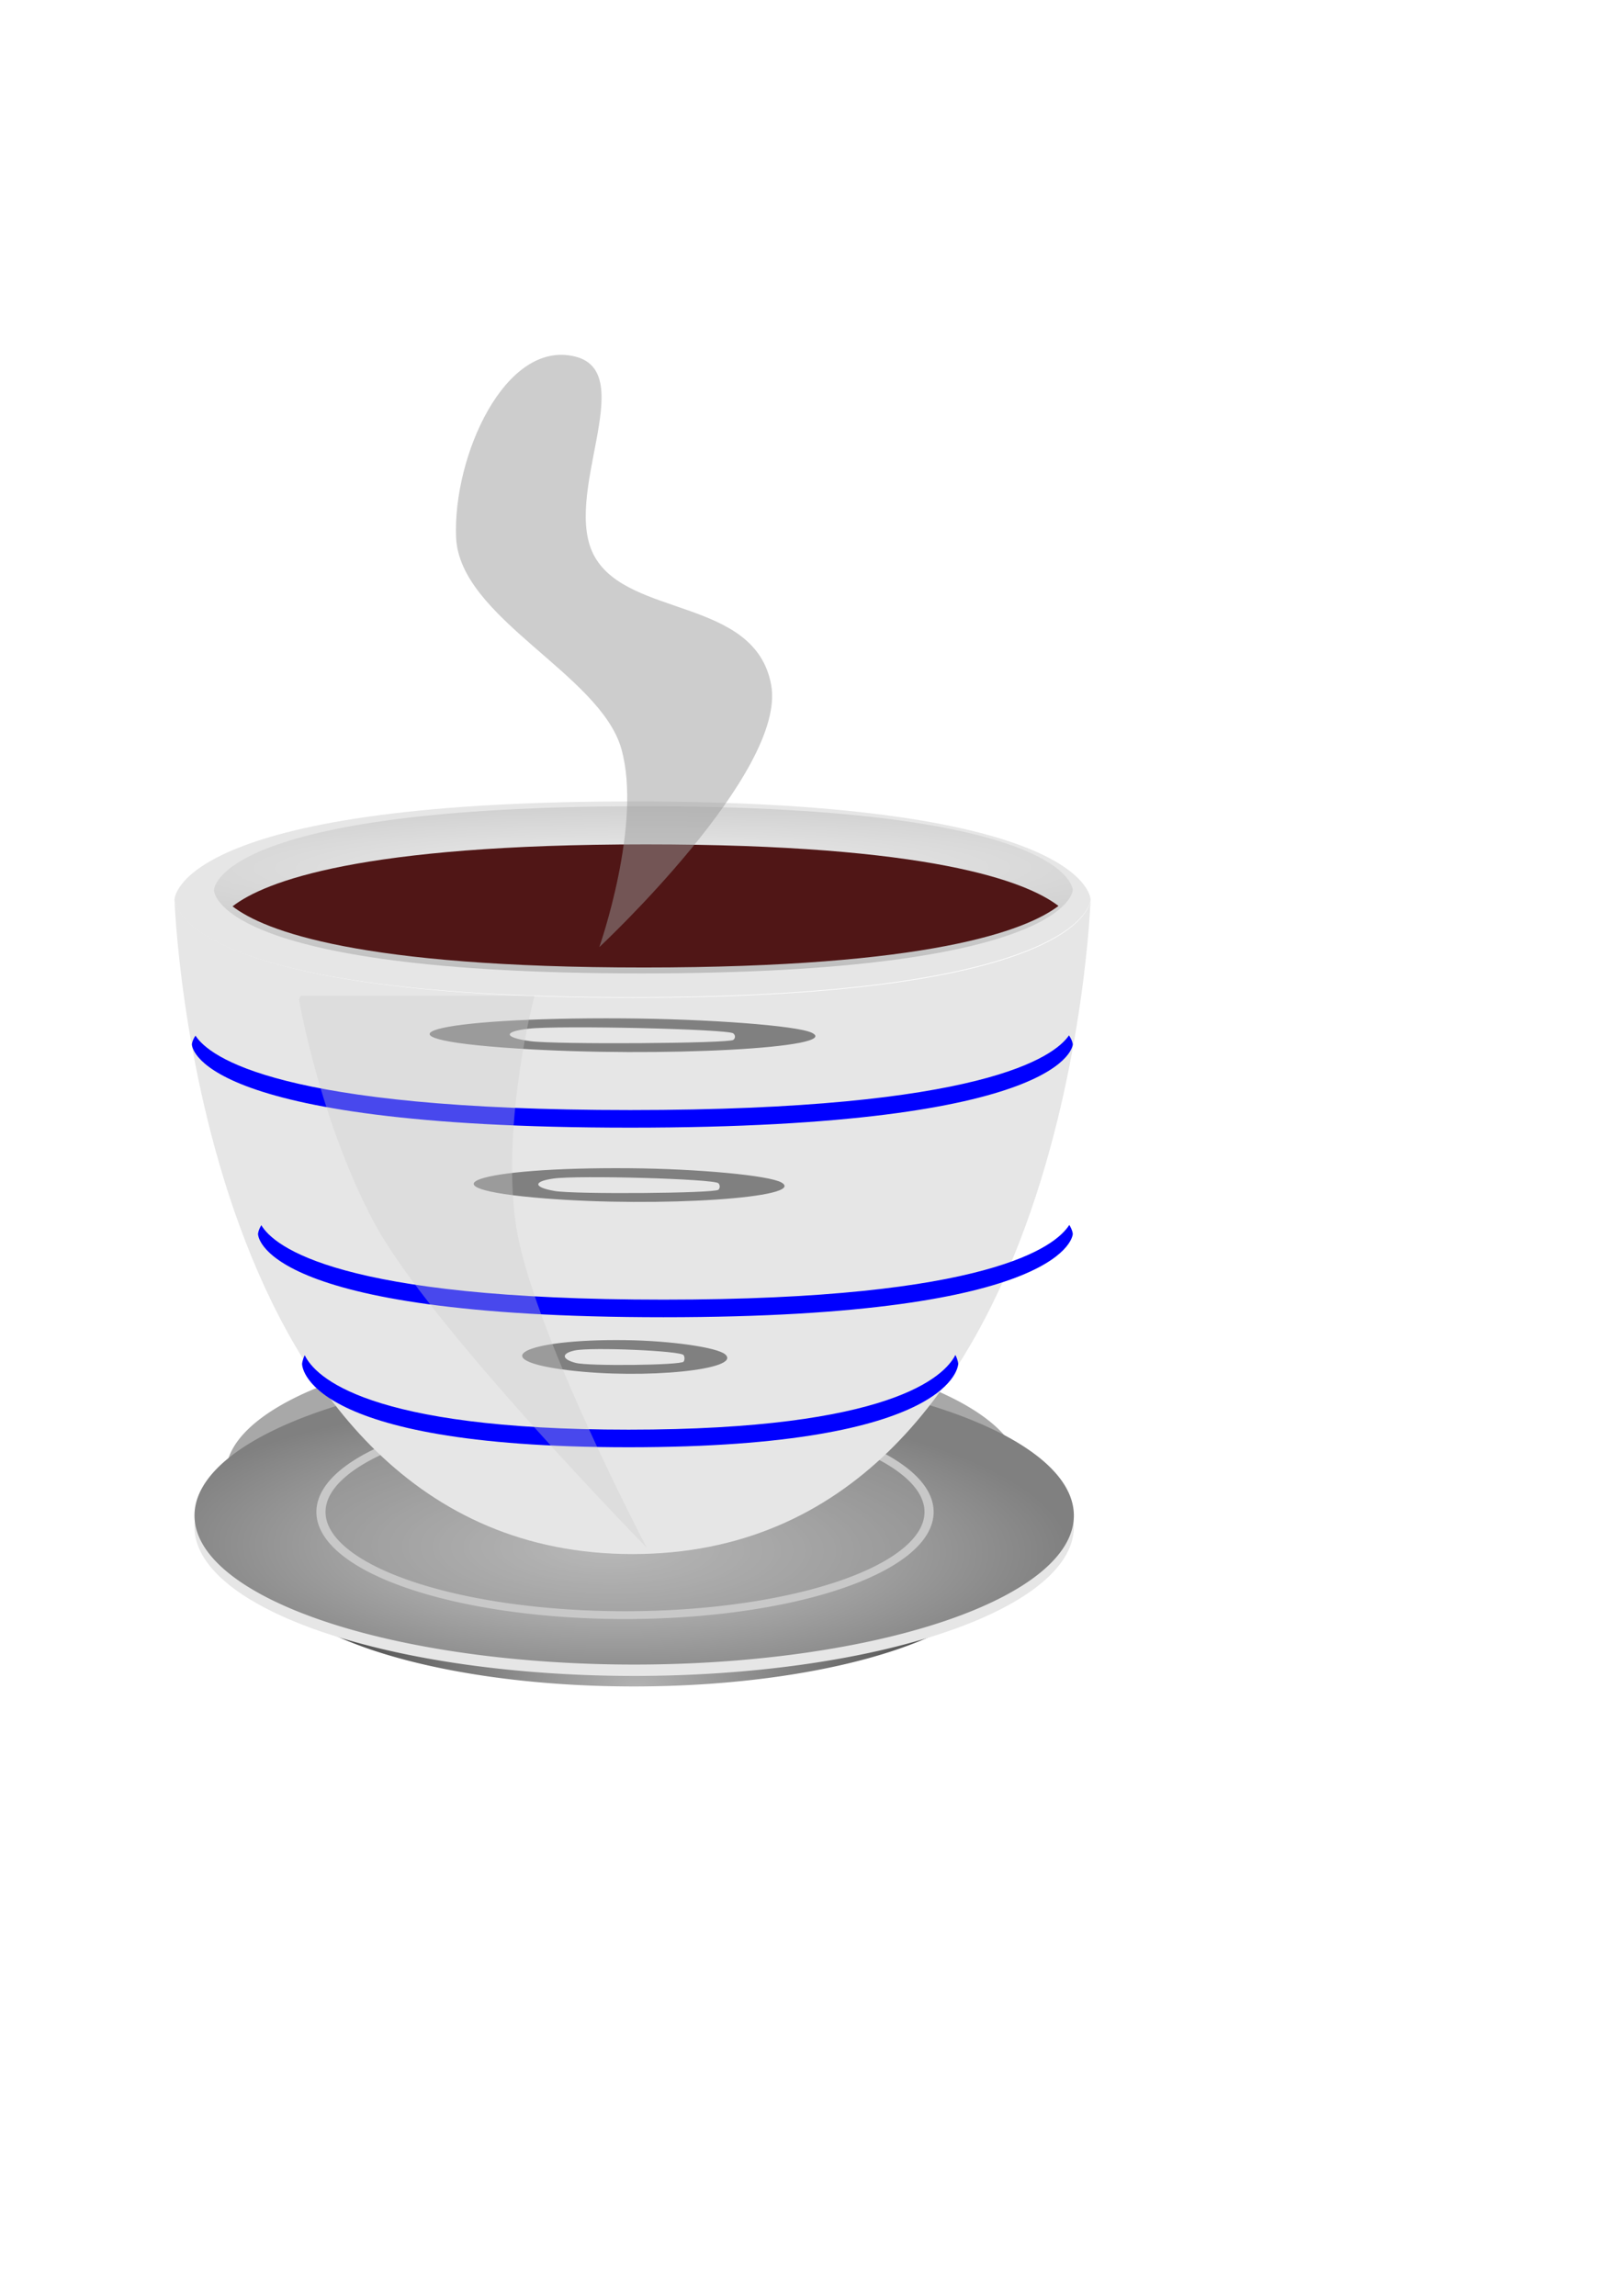
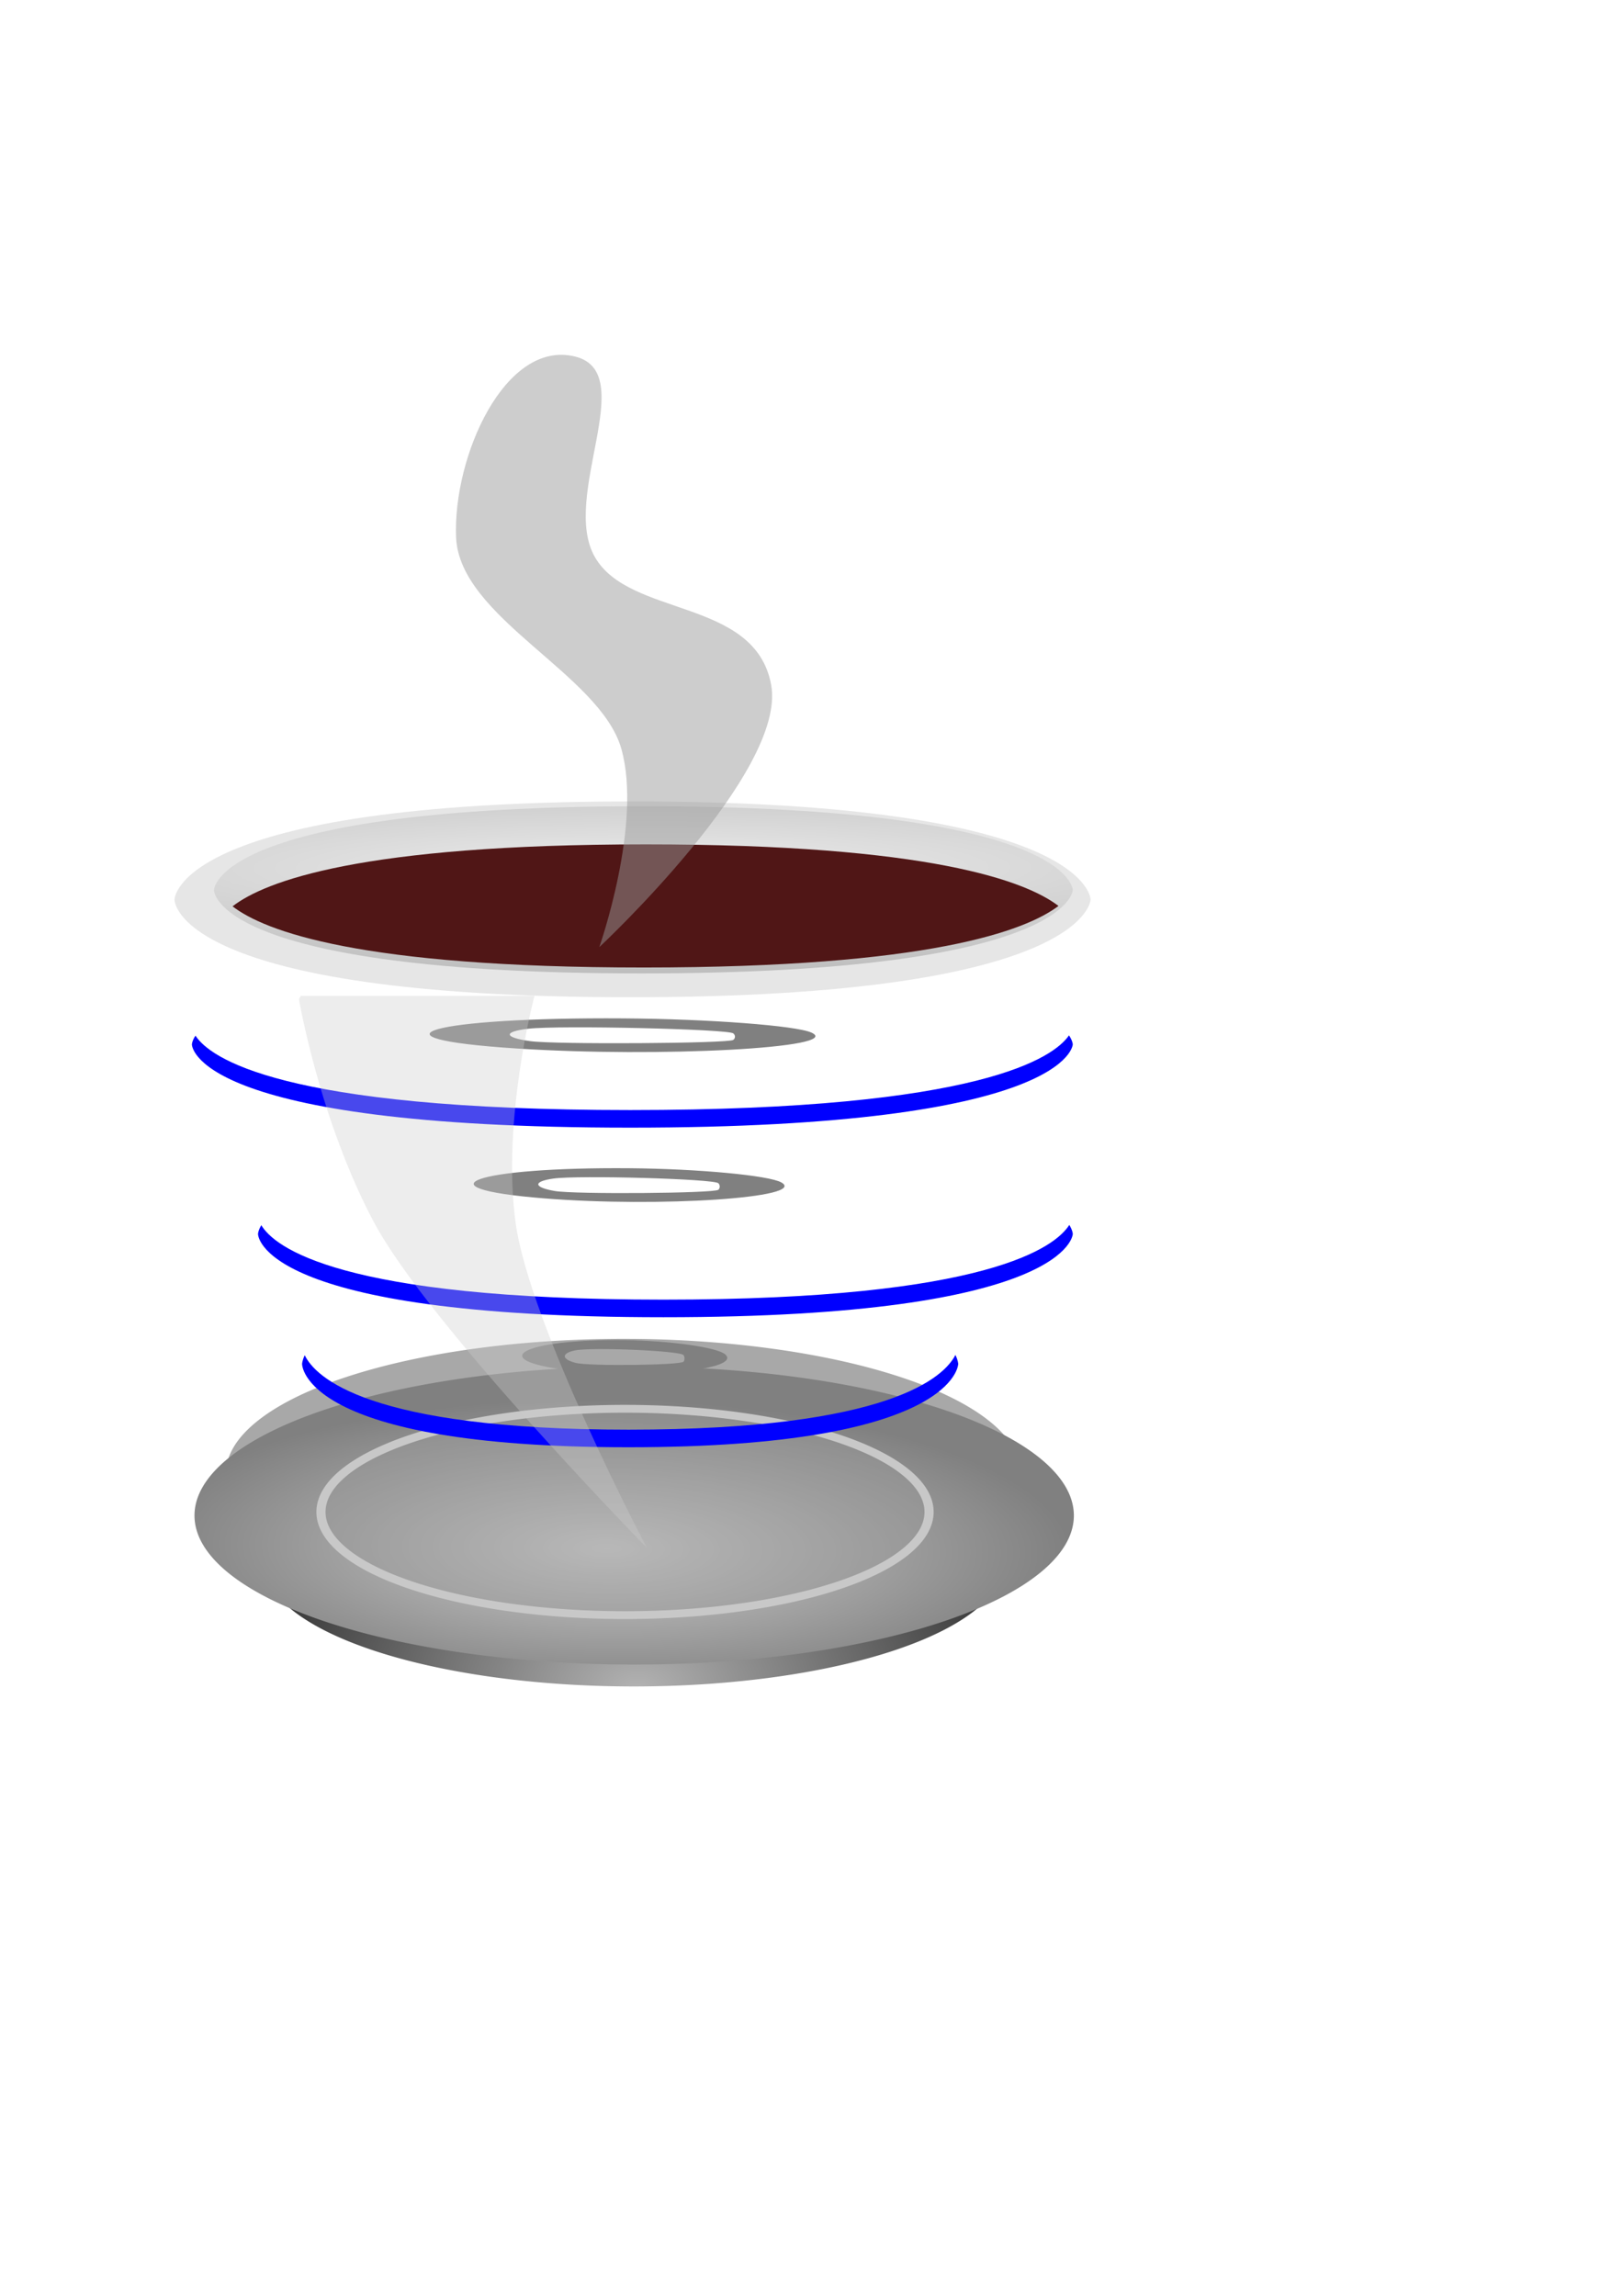
<svg xmlns="http://www.w3.org/2000/svg" xmlns:ns1="http://www.inkscape.org/namespaces/inkscape" xmlns:ns2="http://sodipodi.sourceforge.net/DTD/sodipodi-0.dtd" xmlns:xlink="http://www.w3.org/1999/xlink" width="744.094" height="1052.362" id="svg2" version="1.1" ns1:version="0.48.4 r9939" ns2:docname="filirzanka.svg">
  <defs id="defs4">
    <linearGradient id="linearGradient3220">
      <stop id="stop3222" offset="0" style="stop-color:#ececec;stop-opacity:1;" />
      <stop id="stop3224" offset="1" style="stop-color:#bdbdbd;stop-opacity:1;" />
    </linearGradient>
    <linearGradient id="linearGradient3965">
      <stop style="stop-color:#ececec;stop-opacity:1;" offset="0" id="stop3967" />
      <stop style="stop-color:#bdbdbd;stop-opacity:1;" offset="1" id="stop3969" />
    </linearGradient>
    <linearGradient ns1:collect="always" id="linearGradient3957">
      <stop style="stop-color:#e6e6e6;stop-opacity:1;" offset="0" id="stop3959" />
      <stop style="stop-color:#e6e6e6;stop-opacity:0;" offset="1" id="stop3961" />
    </linearGradient>
    <linearGradient id="linearGradient3947">
      <stop style="stop-color:#ececec;stop-opacity:1;" offset="0" id="stop3949" />
      <stop style="stop-color:#bdffe6;stop-opacity:1;" offset="1" id="stop3951" />
    </linearGradient>
    <linearGradient id="linearGradient3972">
      <stop id="stop3974" offset="0" style="stop-color:#000000;stop-opacity:1" />
      <stop id="stop3976" offset="1" style="stop-color:#000000;stop-opacity:1" />
    </linearGradient>
    <linearGradient id="linearGradient3906">
      <stop id="stop3908" offset="0" style="stop-color:#cccccc;stop-opacity:1" />
      <stop id="stop3910" offset="1" style="stop-color:#b3b3b3;stop-opacity:1" />
    </linearGradient>
    <linearGradient id="linearGradient3894" ns1:collect="always">
      <stop id="stop3896" offset="0" style="stop-color:#b3b3b3;stop-opacity:1" />
      <stop id="stop3898" offset="1" style="stop-color:#333333;stop-opacity:1" />
    </linearGradient>
    <linearGradient id="linearGradient3874">
      <stop style="stop-color:#cccccc;stop-opacity:1" offset="0" id="stop3876" />
      <stop style="stop-color:#808080;stop-opacity:1" offset="1" id="stop3878" />
    </linearGradient>
    <linearGradient id="linearGradient3765">
      <stop style="stop-color:#000000;stop-opacity:0;" offset="0" id="stop3767" />
      <stop style="stop-color:#000000;stop-opacity:0.201;" offset="1" id="stop3769" />
    </linearGradient>
    <linearGradient id="linearGradient3757">
      <stop style="stop-color:#000000;stop-opacity:1;" offset="0" id="stop3759" />
      <stop style="stop-color:#000000;stop-opacity:0;" offset="1" id="stop3761" />
    </linearGradient>
    <radialGradient ns1:collect="always" xlink:href="#linearGradient3765-7" id="radialGradient3771-1" cx="235.429" cy="478.254" fx="235.429" fy="478.254" r="177.143" gradientTransform="matrix(1.035,0.014,-0.003,0.21,-6.917,340.624)" gradientUnits="userSpaceOnUse" />
    <linearGradient id="linearGradient3765-7">
      <stop style="stop-color:#000000;stop-opacity:0;" offset="0" id="stop3767-4" />
      <stop style="stop-color:#000000;stop-opacity:0.029;" offset="1" id="stop3769-0" />
    </linearGradient>
    <radialGradient ns1:collect="always" xlink:href="#linearGradient3765-8" id="radialGradient3771-4" cx="235.429" cy="478.254" fx="235.429" fy="478.254" r="177.143" gradientTransform="matrix(1.035,0.014,-0.003,0.21,-6.917,340.624)" gradientUnits="userSpaceOnUse" />
    <linearGradient id="linearGradient3765-8">
      <stop style="stop-color:#000000;stop-opacity:0;" offset="0" id="stop3767-8" />
      <stop style="stop-color:#000000;stop-opacity:0.201;" offset="1" id="stop3769-2" />
    </linearGradient>
    <radialGradient ns1:collect="always" xlink:href="#linearGradient3765-1" id="radialGradient3771-5" cx="235.429" cy="478.254" fx="235.429" fy="478.254" r="177.143" gradientTransform="matrix(1.035,0.014,-0.003,0.21,-6.917,340.624)" gradientUnits="userSpaceOnUse" />
    <linearGradient id="linearGradient3765-1">
      <stop style="stop-color:#000000;stop-opacity:0;" offset="0" id="stop3767-7" />
      <stop style="stop-color:#000000;stop-opacity:0.201;" offset="1" id="stop3769-1" />
    </linearGradient>
    <radialGradient ns1:collect="always" xlink:href="#linearGradient3894" id="radialGradient3880" cx="357.37" cy="-477.413" fx="357.37" fy="-477.413" r="172.736" gradientTransform="matrix(1.056,-0.012,0.009,0.797,-15.786,-198.879)" gradientUnits="userSpaceOnUse" />
    <radialGradient ns1:collect="always" xlink:href="#linearGradient3874" id="radialGradient3888" gradientUnits="userSpaceOnUse" gradientTransform="matrix(1.056,0.015,-0.005,0.396,-22.754,-399.672)" cx="345.166" cy="-615.93" fx="345.166" fy="-615.93" r="172.736" />
    <radialGradient ns1:collect="always" xlink:href="#linearGradient3874" id="radialGradient3892" gradientUnits="userSpaceOnUse" gradientTransform="matrix(1.056,0.015,-0.005,0.396,-22.754,-399.672)" cx="345.166" cy="-615.93" fx="345.166" fy="-615.93" r="172.736" />
    <radialGradient ns1:collect="always" xlink:href="#linearGradient3972" id="radialGradient3930" gradientUnits="userSpaceOnUse" gradientTransform="matrix(1.056,0.015,-0.005,0.396,-22.754,-399.672)" cx="345.166" cy="-615.93" fx="345.166" fy="-615.93" r="172.736" />
    <filter ns1:collect="always" id="filter4000" x="-0.066" width="1.131" y="-0.165" height="1.331">
      <feGaussianBlur ns1:collect="always" stdDeviation="9.434" id="feGaussianBlur4002" />
    </filter>
    <radialGradient ns1:collect="always" xlink:href="#linearGradient3874-6" id="radialGradient3888-4" gradientUnits="userSpaceOnUse" gradientTransform="matrix(1.056,0.015,-0.005,0.396,-22.754,-399.672)" cx="345.166" cy="-615.93" fx="345.166" fy="-615.93" r="172.736" />
    <linearGradient id="linearGradient3874-6">
      <stop style="stop-color:#cccccc;stop-opacity:1" offset="0" id="stop3876-0" />
      <stop style="stop-color:#808080;stop-opacity:1" offset="1" id="stop3878-3" />
    </linearGradient>
    <radialGradient ns1:collect="always" xlink:href="#linearGradient3894-2" id="radialGradient3880-6" cx="357.37" cy="-477.413" fx="357.37" fy="-477.413" r="172.736" gradientTransform="matrix(1.056,-0.012,0.009,0.797,-15.786,-198.879)" gradientUnits="userSpaceOnUse" />
    <linearGradient id="linearGradient3894-2" ns1:collect="always">
      <stop id="stop3896-4" offset="0" style="stop-color:#b3b3b3;stop-opacity:1" />
      <stop id="stop3898-5" offset="1" style="stop-color:#333333;stop-opacity:1" />
    </linearGradient>
    <radialGradient ns1:collect="always" xlink:href="#linearGradient3972-8" id="radialGradient3930-8" gradientUnits="userSpaceOnUse" gradientTransform="matrix(1.056,0.015,-0.005,0.396,-22.754,-399.672)" cx="345.166" cy="-615.93" fx="345.166" fy="-615.93" r="172.736" />
    <linearGradient id="linearGradient3972-8">
      <stop id="stop3974-1" offset="0" style="stop-color:#000000;stop-opacity:1" />
      <stop id="stop3976-2" offset="1" style="stop-color:#000000;stop-opacity:1" />
    </linearGradient>
    <filter color-interpolation-filters="sRGB" ns1:collect="always" id="filter4000-1" x="-0.066" width="1.131" y="-0.165" height="1.331">
      <feGaussianBlur ns1:collect="always" stdDeviation="9.434" id="feGaussianBlur4002-4" />
    </filter>
    <radialGradient r="172.736" fy="-615.93" fx="345.166" cy="-615.93" cx="345.166" gradientTransform="matrix(1.056,0.015,-0.005,0.396,-22.754,-399.672)" gradientUnits="userSpaceOnUse" id="radialGradient4033" xlink:href="#linearGradient3972-8" ns1:collect="always" />
    <linearGradient id="linearGradient3874-9">
      <stop style="stop-color:#cccccc;stop-opacity:1" offset="0" id="stop3876-9" />
      <stop style="stop-color:#808080;stop-opacity:1" offset="1" id="stop3878-8" />
    </linearGradient>
    <radialGradient ns1:collect="always" xlink:href="#linearGradient3972-6" id="radialGradient3930-86" gradientUnits="userSpaceOnUse" gradientTransform="matrix(1.056,0.015,-0.005,0.396,-22.754,-399.672)" cx="345.166" cy="-615.93" fx="345.166" fy="-615.93" r="172.736" />
    <linearGradient id="linearGradient3972-6">
      <stop id="stop3974-2" offset="0" style="stop-color:#000000;stop-opacity:1" />
      <stop id="stop3976-3" offset="1" style="stop-color:#000000;stop-opacity:1" />
    </linearGradient>
    <filter color-interpolation-filters="sRGB" ns1:collect="always" id="filter4000-8" x="-0.066" width="1.131" y="-0.165" height="1.331">
      <feGaussianBlur ns1:collect="always" stdDeviation="9.434" id="feGaussianBlur4002-2" />
    </filter>
    <radialGradient r="172.736" fy="-615.93" fx="345.166" cy="-615.93" cx="345.166" gradientTransform="matrix(1.056,0.015,-0.005,0.396,-22.754,-399.672)" gradientUnits="userSpaceOnUse" id="radialGradient4033-6" xlink:href="#linearGradient3972-6" ns1:collect="always" />
    <radialGradient ns1:collect="always" xlink:href="#linearGradient3972-6" id="radialGradient4135" gradientUnits="userSpaceOnUse" gradientTransform="matrix(1.056,0.015,-0.005,0.396,-22.754,-399.672)" cx="345.166" cy="-615.93" fx="345.166" fy="-615.93" r="172.736" />
    <radialGradient ns1:collect="always" xlink:href="#linearGradient3957" id="radialGradient3963" cx="238.396" cy="-252.353" fx="238.396" fy="-252.353" r="210" gradientTransform="matrix(1.116,0.005,-9.2270526e-4,0.214,413.555,174.791)" gradientUnits="userSpaceOnUse" />
    <radialGradient ns1:collect="always" xlink:href="#linearGradient3965-7" id="radialGradient3196-1" gradientUnits="userSpaceOnUse" gradientTransform="matrix(2.156,-0.003,4.1829197e-4,0.232,-937.716,671.737)" cx="245.91" cy="221.541" fx="245.91" fy="221.541" r="210" />
    <linearGradient id="linearGradient3965-7">
      <stop style="stop-color:#ececec;stop-opacity:1;" offset="0" id="stop3967-4" />
      <stop style="stop-color:#bdbdbd;stop-opacity:1;" offset="1" id="stop3969-0" />
    </linearGradient>
    <radialGradient r="210" fy="221.541" fx="245.91" cy="221.541" cx="245.91" gradientTransform="matrix(2.156,-0.003,4.1829197e-4,0.232,-235.746,347.165)" gradientUnits="userSpaceOnUse" id="radialGradient3214" xlink:href="#linearGradient3965-7" ns1:collect="always" />
    <radialGradient ns1:collect="always" xlink:href="#linearGradient3965-8" id="radialGradient3196-4" gradientUnits="userSpaceOnUse" gradientTransform="matrix(2.156,-0.003,4.1829197e-4,0.232,-937.716,671.737)" cx="245.91" cy="221.541" fx="245.91" fy="221.541" r="210" />
    <linearGradient id="linearGradient3965-8">
      <stop style="stop-color:#ececec;stop-opacity:1;" offset="0" id="stop3967-8" />
      <stop style="stop-color:#bdbdbd;stop-opacity:1;" offset="1" id="stop3969-2" />
    </linearGradient>
    <radialGradient r="210" fy="221.541" fx="245.91" cy="221.541" cx="245.91" gradientTransform="matrix(2.156,-0.003,4.1829197e-4,0.232,-1171.147,559.297)" gradientUnits="userSpaceOnUse" id="radialGradient3214-4" xlink:href="#linearGradient3965-8" ns1:collect="always" />
    <radialGradient ns1:collect="always" xlink:href="#linearGradient3965-1" id="radialGradient3196-5" gradientUnits="userSpaceOnUse" gradientTransform="matrix(2.156,-0.003,4.1829197e-4,0.232,-937.716,671.737)" cx="245.91" cy="221.541" fx="245.91" fy="221.541" r="210" />
    <linearGradient id="linearGradient3965-1">
      <stop style="stop-color:#ececec;stop-opacity:1;" offset="0" id="stop3967-7" />
      <stop style="stop-color:#bdbdbd;stop-opacity:1;" offset="1" id="stop3969-1" />
    </linearGradient>
    <radialGradient ns1:collect="always" xlink:href="#linearGradient3965-6" id="radialGradient3196-7" gradientUnits="userSpaceOnUse" gradientTransform="matrix(2.156,-0.003,4.1829197e-4,0.232,-937.716,671.737)" cx="245.91" cy="221.541" fx="245.91" fy="221.541" r="210" />
    <linearGradient id="linearGradient3965-6">
      <stop style="stop-color:#ececec;stop-opacity:1;" offset="0" id="stop3967-1" />
      <stop style="stop-color:#bdbdbd;stop-opacity:1;" offset="1" id="stop3969-4" />
    </linearGradient>
    <filter ns1:collect="always" id="filter4140" x="-0.557" width="2.115" y="-0.196" height="1.392">
      <feGaussianBlur ns1:collect="always" stdDeviation="29.93" id="feGaussianBlur4142" />
    </filter>
    <filter ns1:collect="always" id="filter4162" x="-0.243" width="1.485" y="-0.13" height="1.259">
      <feGaussianBlur ns1:collect="always" stdDeviation="14.661" id="feGaussianBlur4164" />
    </filter>
  </defs>
  <ns2:namedview id="base" pagecolor="#ffffff" bordercolor="#666666" borderopacity="1.0" ns1:pageopacity="0.0" ns1:pageshadow="2" ns1:zoom="0.49497475" ns1:cx="-430.66713" ns1:cy="294.17081" ns1:document-units="px" ns1:current-layer="layer1" showgrid="false" ns1:window-width="1280" ns1:window-height="962" ns1:window-x="-8" ns1:window-y="-8" ns1:window-maximized="1" showguides="true" ns1:guide-bbox="true">
    <ns1:grid type="xygrid" id="grid3161" />
    <ns2:guide orientation="0,1" position="-143.442,1351.584" id="guide3226" />
  </ns2:namedview>
  <g ns1:label="Layer 1" ns1:groupmode="layer" id="layer1">
    <path ns2:type="arc" style="opacity:0.583;color:#000000;fill:url(#radialGradient3930);fill-opacity:1;fill-rule:evenodd;stroke:none;stroke-width:1px;marker:none;visibility:visible;display:inline;overflow:visible;filter:url(#filter4000);enable-background:accumulate" id="path3928" ns2:cx="355.5737" ns2:cy="-653.53296" ns2:rx="172.73608" ns2:ry="68.437836" d="m 528.31,-653.533 a 172.736,68.438 0 1 1 -345.472,0 172.736,68.438 0 1 1 345.472,0 z" transform="matrix(0.904,0,0,0.904,-885.317,751.465)" />
    <path ns2:type="arc" style="color:#000000;fill:url(#radialGradient3880);fill-opacity:1;fill-rule:evenodd;stroke:none;stroke-width:1px;marker:none;visibility:visible;display:inline;overflow:visible;enable-background:accumulate" id="path3864" ns2:cx="355.5737" ns2:cy="-653.53296" ns2:rx="172.73608" ns2:ry="68.437836" d="m 528.31,-653.533 a 172.736,68.438 0 1 1 -345.472,0 172.736,68.438 0 1 1 345.472,0 z" transform="matrix(0.844,0,0,0.838,-859.574,748.572)" />
    <path transform="translate(-834.386,756.099)" d="m 528.31,-653.533 a 172.736,68.438 0 1 1 -345.472,0 172.736,68.438 0 1 1 345.472,0 z" ns2:ry="68.437836" ns2:rx="172.73608" ns2:cy="-653.53296" ns2:cx="355.5737" id="path3886" style="color:#000000;fill:url(#radialGradient3888);fill-opacity:1;fill-rule:evenodd;stroke:none;stroke-width:1px;marker:none;visibility:visible;display:inline;overflow:visible;enable-background:accumulate" ns2:type="arc" />
    <path transform="translate(-1800.301,823.266)" d="m 528.31,-653.533 a 172.736,68.438 0 1 1 -345.472,0 172.736,68.438 0 1 1 345.472,0 z" ns2:ry="68.437836" ns2:rx="172.73608" ns2:cy="-653.53296" ns2:cx="355.5737" id="path3890" style="color:#000000;fill:url(#radialGradient3892);fill-opacity:1;fill-rule:evenodd;stroke:none;stroke-width:1px;marker:none;visibility:visible;display:inline;overflow:visible;enable-background:accumulate" ns2:type="arc" />
    <path ns2:type="arc" style="color:#000000;fill:#999999;fill-opacity:0.392;fill-rule:evenodd;stroke:#c8c8c8;stroke-width:5.19;stroke-miterlimit:4;stroke-opacity:1;stroke-dasharray:none;marker:none;visibility:visible;display:inline;overflow:visible;enable-background:accumulate" id="path3900" ns2:cx="355.5737" ns2:cy="-653.53296" ns2:rx="172.73608" ns2:ry="68.437836" d="m 528.31,-653.533 a 172.736,68.438 0 1 1 -345.472,0 172.736,68.438 0 1 1 345.472,0 z" transform="matrix(0.692,0,0,0.692,-809.067,637.406)" />
    <path ns2:type="arc" style="opacity:0.583;color:#000000;fill:url(#radialGradient4033);fill-opacity:1;fill-rule:evenodd;stroke:none;stroke-width:1px;marker:none;visibility:visible;display:inline;overflow:visible;filter:url(#filter4000-1);enable-background:accumulate" id="path3928-9" ns2:cx="355.5737" ns2:cy="-653.53296" ns2:rx="172.73608" ns2:ry="68.437836" d="m 528.31,-653.533 a 172.736,68.438 0 1 1 -345.472,0 172.736,68.438 0 1 1 345.472,0 z" transform="matrix(1.055,0,0,0.903,-89.347,1265.652)" />
    <path ns2:type="arc" style="color:#000000;fill:url(#radialGradient3880-6);fill-opacity:1;fill-rule:evenodd;stroke:none;stroke-width:1px;marker:none;visibility:visible;display:inline;overflow:visible;enable-background:accumulate" id="path3864-8" ns2:cx="355.5737" ns2:cy="-653.53296" ns2:rx="172.73608" ns2:ry="68.437836" d="m 528.31,-653.533 a 172.736,68.438 0 1 1 -345.472,0 172.736,68.438 0 1 1 345.472,0 z" transform="matrix(0.984,0,0,0.837,-59.316,1262.765)" />
-     <path d="m 528.31,-653.533 a 172.736,68.438 0 1 1 -345.472,0 172.736,68.438 0 1 1 345.472,0 z" ns2:ry="68.437836" ns2:rx="172.73608" ns2:cy="-653.53296" ns2:cx="355.5737" id="path3882-2" style="color:#000000;fill:#e6e6e6;fill-opacity:1;fill-rule:evenodd;stroke:none;stroke-width:1px;marker:none;visibility:visible;display:inline;overflow:visible;enable-background:accumulate" ns2:type="arc" transform="matrix(1.167,0,0,0.998,-124.206,1352.143)" />
    <path transform="matrix(1.167,0,0,0.998,-124.206,1346.927)" d="m 528.31,-653.533 a 172.736,68.438 0 1 1 -345.472,0 172.736,68.438 0 1 1 345.472,0 z" ns2:ry="68.437836" ns2:rx="172.73608" ns2:cy="-653.53296" ns2:cx="355.5737" id="path3886-4" style="color:#000000;fill:url(#radialGradient3888-4);fill-opacity:1;fill-rule:evenodd;stroke:none;stroke-width:1px;marker:none;visibility:visible;display:inline;overflow:visible;enable-background:accumulate" ns2:type="arc" />
    <path ns2:type="arc" style="color:#000000;fill:#999999;fill-opacity:0.392;fill-rule:evenodd;stroke:#c8c8c8;stroke-width:5.19;stroke-miterlimit:4;stroke-opacity:1;stroke-dasharray:none;marker:none;visibility:visible;display:inline;overflow:visible;enable-background:accumulate" id="path3900-5" ns2:cx="355.5737" ns2:cy="-653.53296" ns2:rx="172.73608" ns2:ry="68.437836" d="m 528.31,-653.533 a 172.736,68.438 0 1 1 -345.472,0 172.736,68.438 0 1 1 345.472,0 z" transform="matrix(0.807,0,0,0.691,-0.396,1144.647)" />
    <path ns2:type="arc" style="opacity:0.583;color:#000000;fill:url(#radialGradient4033-6);fill-opacity:1;fill-rule:evenodd;stroke:none;stroke-width:1px;marker:none;visibility:visible;display:inline;overflow:visible;filter:url(#filter4000-8);enable-background:accumulate" id="path3928-2" ns2:cx="355.5737" ns2:cy="-653.53296" ns2:rx="172.73608" ns2:ry="68.437836" d="m 528.31,-653.533 a 172.736,68.438 0 1 1 -345.472,0 172.736,68.438 0 1 1 345.472,0 z" transform="matrix(0.904,0,0,0.904,-1773.604,1034.177)" />
    <path ns2:type="arc" style="color:#000000;fill:#ff5555;fill-opacity:1;fill-rule:evenodd;stroke:none;stroke-width:1px;marker:none;visibility:visible;display:inline;overflow:visible;enable-background:accumulate" id="path3864-7" ns2:cx="355.5737" ns2:cy="-653.53296" ns2:rx="172.73608" ns2:ry="68.437836" d="m 528.31,-653.533 a 172.736,68.438 0 1 1 -345.472,0 172.736,68.438 0 1 1 345.472,0 z" transform="matrix(0.844,0,0,0.838,-1751.432,1030.57)" />
    <path d="m 528.31,-653.533 a 172.736,68.438 0 1 1 -345.472,0 172.736,68.438 0 1 1 345.472,0 z" ns2:ry="68.437836" ns2:rx="172.73608" ns2:cy="-653.53296" ns2:cx="355.5737" id="path3882-5" style="color:#000000;fill:#d40000;fill-opacity:1;fill-rule:evenodd;stroke:none;stroke-width:1px;marker:none;visibility:visible;display:inline;overflow:visible;enable-background:accumulate" ns2:type="arc" transform="translate(-1804.914,1117.95)" />
    <path transform="translate(-1805.628,1107.726)" d="m 528.31,-653.533 a 172.736,68.438 0 1 1 -345.472,0 172.736,68.438 0 1 1 345.472,0 z" ns2:ry="68.437836" ns2:rx="172.73608" ns2:cy="-653.53296" ns2:cx="355.5737" id="path3886-7" style="color:#000000;fill:#ff0000;fill-opacity:1;fill-rule:evenodd;stroke:none;stroke-width:1px;marker:none;visibility:visible;display:inline;overflow:visible;enable-background:accumulate" ns2:type="arc" />
    <path ns2:type="arc" style="color:#000000;fill:#ff8080;fill-opacity:0.392;fill-rule:evenodd;stroke:#c8c8c8;stroke-width:5.19;stroke-miterlimit:4;stroke-opacity:1;stroke-dasharray:none;marker:none;visibility:visible;display:inline;overflow:visible;enable-background:accumulate" id="path3900-8" ns2:cx="355.5737" ns2:cy="-653.53296" ns2:rx="172.73608" ns2:ry="68.437836" d="m 528.31,-653.533 a 172.736,68.438 0 1 1 -345.472,0 172.736,68.438 0 1 1 345.472,0 z" transform="matrix(0.692,0,0,0.692,-1695.926,905.118)" />
    <path transform="matrix(0.904,0,0,0.904,-1617.175,575.606)" d="m 528.31,-653.533 a 172.736,68.438 0 1 1 -345.472,0 172.736,68.438 0 1 1 345.472,0 z" ns2:ry="68.437836" ns2:rx="172.73608" ns2:cy="-653.53296" ns2:cx="355.5737" id="path4125" style="opacity:0.583;color:#000000;fill:url(#radialGradient4135);fill-opacity:1;fill-rule:evenodd;stroke:none;stroke-width:1px;marker:none;visibility:visible;display:inline;overflow:visible;filter:url(#filter4000-8);enable-background:accumulate" ns2:type="arc" />
    <path transform="matrix(0.844,0,0,0.838,-1592.861,572.713)" d="m 528.31,-653.533 a 172.736,68.438 0 1 1 -345.472,0 172.736,68.438 0 1 1 345.472,0 z" ns2:ry="68.437836" ns2:rx="172.73608" ns2:cy="-653.53296" ns2:cx="355.5737" id="path4127" style="color:#000000;fill:#504416;fill-opacity:1;fill-rule:evenodd;stroke:none;stroke-width:1px;marker:none;visibility:visible;display:inline;overflow:visible;enable-background:accumulate" ns2:type="arc" />
    <path transform="translate(-1647.056,662.236)" ns2:type="arc" style="color:#000000;fill:#decd87;fill-opacity:1;fill-rule:evenodd;stroke:none;stroke-width:1px;marker:none;visibility:visible;display:inline;overflow:visible;enable-background:accumulate" id="path4129" ns2:cx="355.5737" ns2:cy="-653.53296" ns2:rx="172.73608" ns2:ry="68.437836" d="m 528.31,-653.533 a 172.736,68.438 0 1 1 -345.472,0 172.736,68.438 0 1 1 345.472,0 z" />
    <path ns2:type="arc" style="color:#000000;fill:#a0892c;fill-opacity:1;fill-rule:evenodd;stroke:none;stroke-width:1px;marker:none;visibility:visible;display:inline;overflow:visible;enable-background:accumulate" id="path4131" ns2:cx="355.5737" ns2:cy="-653.53296" ns2:rx="172.73608" ns2:ry="68.437836" d="m 528.31,-653.533 a 172.736,68.438 0 1 1 -345.472,0 172.736,68.438 0 1 1 345.472,0 z" transform="translate(-1645.628,660.583)" />
    <path transform="matrix(0.692,0,0,0.692,-1540.926,461.547)" d="m 528.31,-653.533 a 172.736,68.438 0 1 1 -345.472,0 172.736,68.438 0 1 1 345.472,0 z" ns2:ry="68.437836" ns2:rx="172.73608" ns2:cy="-653.53296" ns2:cx="355.5737" id="path4133" style="color:#000000;fill:#c8ab37;fill-opacity:0.392;fill-rule:evenodd;stroke:#c8c8c8;stroke-width:5.19;stroke-miterlimit:4;stroke-opacity:1;stroke-dasharray:none;marker:none;visibility:visible;display:inline;overflow:visible;enable-background:accumulate" ns2:type="arc" />
-     <path style="fill:#e6e6e6;fill-opacity:1;stroke:none" d="m 80,412.362 c 0,0 0,45 210,45 210,0 210,-45 210,-45 l 0,0 c 0,0 -10,300 -210,300 -200,0 -210,-300 -210,-300 z" id="path3171" ns1:connector-curvature="0" ns2:nodetypes="czcczc" />
    <path style="fill:#e6e6e6;stroke:none;stroke-width:1px;stroke-linecap:butt;stroke-linejoin:miter;stroke-opacity:1;fill-opacity:1" d="m 80,412.362 0,0 c 0,0 -3e-6,-45 210,-45 210,0 210,45 210,45 0,0 -1.01,44.751 -211.01,44.751 C 78.99,457.113 80,412.362 80,412.362 z" id="path3173" ns1:connector-curvature="0" ns2:nodetypes="cczczc" />
-     <path style="color:#000000;fill:#501616;fill-opacity:1;fill-rule:evenodd;stroke:none;stroke-width:1px;marker:none;visibility:visible;display:inline;overflow:visible;enable-background:accumulate" d="m -1532.312,245.434 c -77.741,0 -143.481,20.326 -165.156,48.312 26.481,8.571 75.085,16.375 164.219,16.375 90.129,0 139.165,-8.005 165.875,-16.688 -21.912,-27.832 -87.475,-48 -164.938,-48 z" id="path3882" ns1:connector-curvature="0" />
    <path ns2:nodetypes="cczczc" ns1:connector-curvature="0" id="path3194-9" d="m 98.097,407.991 0,0 c 0,0 -1e-5,-38.416 196.868,-38.416 196.868,0 196.868,38.416 196.868,38.416 0,0 -0.947,38.203 -197.815,38.203 -196.868,0 -195.921,-38.203 -195.921,-38.203 z" style="fill:url(#radialGradient3214);fill-opacity:1;stroke:none" />
    <path style="fill:#501616;fill-opacity:1;stroke:none" d="m 296.058,387.048 c -130.973,0 -174.764,17.024 -189.438,28.406 14.656,11.317 58.316,28.031 188.5,28.031 130.965,0 175.199,-16.899 190.156,-28.219 C 470.367,403.886 426.321,387.048 296.058,387.048 z" id="path3194" ns1:connector-curvature="0" />
    <path ns2:nodetypes="cczczc" ns1:connector-curvature="0" id="path3194-5" d="m -837.305,620.123 0,0 c 0,0 -10e-6,-38.416 196.868,-38.416 196.868,0 196.868,38.416 196.868,38.416 0,0 -0.947,38.203 -197.815,38.203 -196.868,0 -195.921,-38.203 -195.921,-38.203 z" style="fill:url(#radialGradient3214-4);fill-opacity:1;stroke:none" />
    <path style="fill:#0000ff;fill-opacity:1;stroke:none" d="m 490.102,474.585 c -6.675,9.765 -39.498,34.25 -201.157,34.25 -160.964,0 -192.958,-24.277 -199.33,-34.125 -1.598,2.443 -1.635,4 -1.635,4 0,0 -0.954,38.188 200.964,38.188 201.919,0 202.887,-38.188 202.887,-38.188 0,0 -0.046,-1.605 -1.731,-4.125 z" id="path3194-3" ns1:connector-curvature="0" />
    <path style="fill:#808080;fill-opacity:1;stroke:none" d="m 249.315,549.3 c -59.03,-4.741 -31.383,-14.396 39.513,-13.799 31.419,0.264 63.78,3.305 69.417,6.522 12.231,6.98 -55.929,11.533 -108.93,7.277 z m 80.053,-3.94 c 0.815,-0.801 0.807,-2.144 -0.016,-2.984 -1.954,-1.994 -64.2,-3.754 -75.659,-2.139 -9.483,1.337 -9.151,4.041 0.701,5.709 9.259,1.568 73.292,1.067 74.974,-0.586 z" id="path3305" ns1:connector-curvature="0" />
    <path style="fill:#0000ff;fill-opacity:1;stroke:none" d="m 490.239,561.485 c -6.174,9.765 -36.534,34.25 -186.062,34.25 -148.885,0 -178.479,-24.277 -184.372,-34.125 -1.478,2.443 -1.512,4 -1.512,4 0,0 -0.883,38.188 185.884,38.188 186.767,0 187.663,-38.188 187.663,-38.188 0,0 -0.043,-1.605 -1.601,-4.125 z" id="path3194-3-2" ns1:connector-curvature="0" />
    <path style="fill:#0000ff;fill-opacity:1;stroke:none" d="m 438.022,621.084 c -4.972,9.765 -29.421,34.25 -149.835,34.25 -119.897,0 -143.728,-24.277 -148.474,-34.125 -1.191,2.443 -1.218,4 -1.218,4 0,0 -0.711,38.188 149.692,38.188 150.403,0 151.124,-38.188 151.124,-38.188 0,0 -0.034,-1.605 -1.289,-4.125 z" id="path3194-3-21" ns1:connector-curvature="0" />
    <path ns1:connector-curvature="0" id="path3355" d="m 260.605,628.092 c -38.945,-4.741 -20.705,-14.396 26.069,-13.799 20.729,0.264 42.079,3.305 45.798,6.522 8.069,6.98 -36.899,11.533 -71.866,7.277 z m 52.815,-3.94 c 0.537,-0.801 0.533,-2.144 -0.011,-2.984 -1.289,-1.994 -42.356,-3.754 -49.916,-2.139 -6.256,1.337 -6.037,4.041 0.462,5.709 6.108,1.568 48.354,1.067 49.464,-0.586 z" style="fill:#808080;fill-opacity:1;stroke:none" />
    <path ns1:connector-curvature="0" id="path3364" d="m 236.857,480.609 c -73.257,-4.741 -38.947,-14.396 49.036,-13.799 38.992,0.264 79.152,3.305 86.147,6.522 15.179,6.98 -69.409,11.533 -135.184,7.277 z m 99.347,-3.94 c 1.011,-0.801 1.002,-2.144 -0.02,-2.984 -2.425,-1.994 -79.673,-3.754 -93.893,-2.139 -11.768,1.337 -11.356,4.041 0.87,5.709 11.49,1.568 90.957,1.067 93.043,-0.586 z" style="fill:#808080;fill-opacity:1;stroke:none" />
    <path style="fill:#cccccc;fill-opacity:0.353;stroke:none" d="m 137.066,458.02 0.818,-1.515 107.145,0 c 0,0 -15.023,56.475 -8.703,103.592 6.32,47.118 60.23,149.404 60.23,149.404 0,0 -100.132,-102.252 -125.14,-149.288 C 146.409,513.179 137.066,458.02 137.066,458.02 z" id="path3366" ns1:connector-curvature="0" ns2:nodetypes="ccczczc" />
    <path transform="matrix(-0.005,-0.606,0.705,-0.002,-728.704,829.148)" ns2:type="arc" style="color:#000000;fill:#999999;fill-opacity:0.486;fill-rule:evenodd;stroke:none;stroke-width:1px;marker:none;visibility:visible;display:inline;overflow:visible;filter:url(#filter4140);enable-background:accumulate" id="path3191" ns2:cx="355.5737" ns2:cy="-653.53296" ns2:rx="172.73608" ns2:ry="68.437836" d="m 528.31,-653.533 a 172.736,68.438 0 1 1 -345.472,0 172.736,68.438 0 1 1 345.472,0 z" />
    <path style="fill:#999999;fill-opacity:0.486;stroke:none;filter:url(#filter4162)" d="m 209.102,246.26 c 1.497,37.01 66.008,62.575 75.761,96.975 9.753,34.4 -10.102,90.914 -10.102,90.914 0,0 86.124,-80.285 78.792,-120.208 -7.333,-39.923 -64.868,-30.808 -80.812,-58.589 -15.945,-27.781 20.803,-84.548 -9.091,-91.924 -32.098,-7.919 -56.045,45.823 -54.548,82.833 z" id="path4144" ns1:connector-curvature="0" ns2:nodetypes="zzczzsz" />
  </g>
</svg>